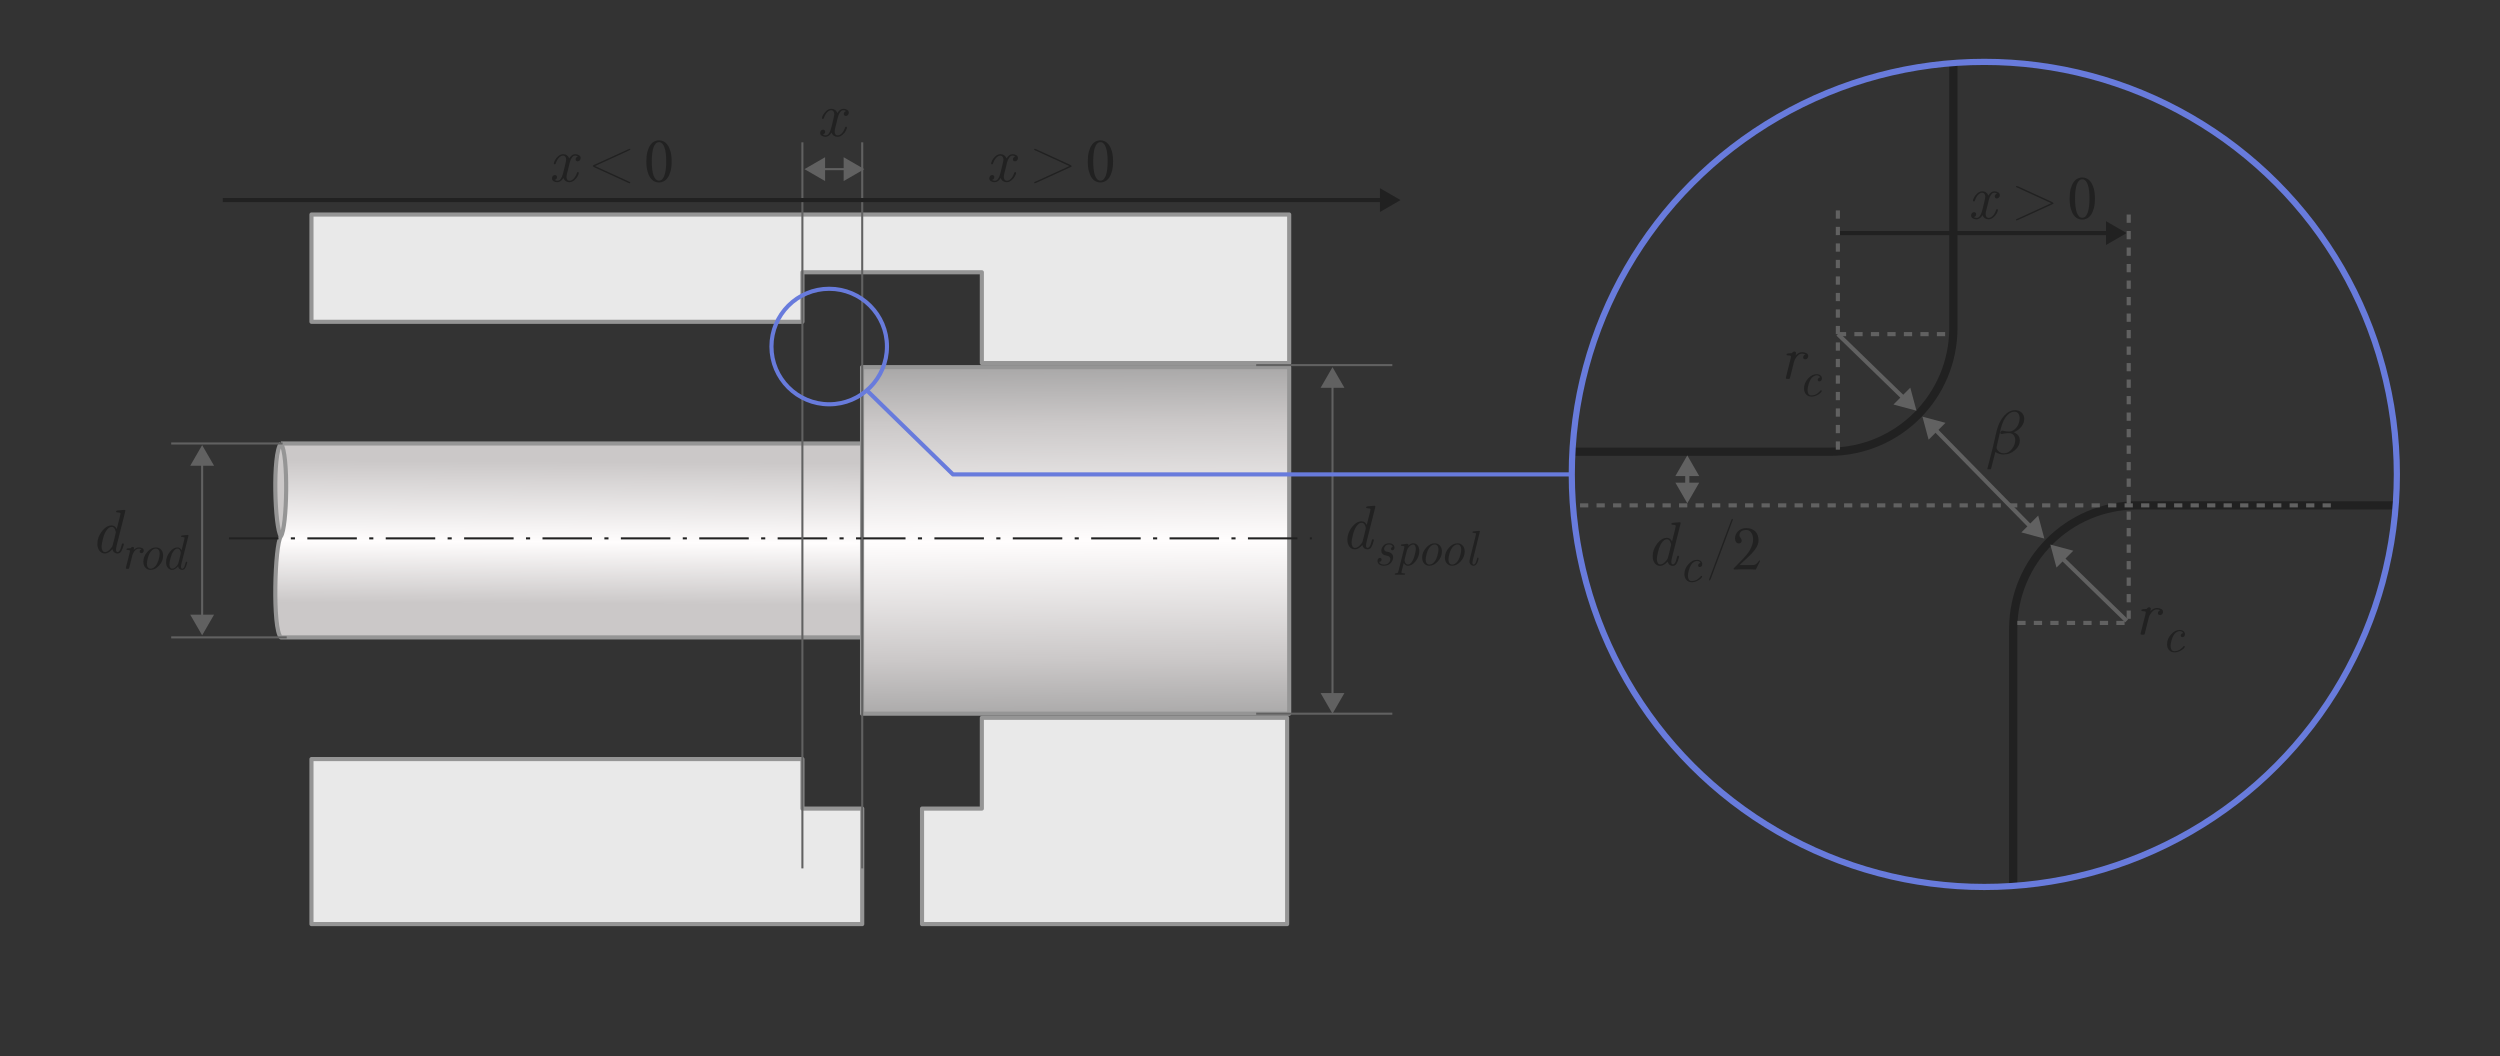
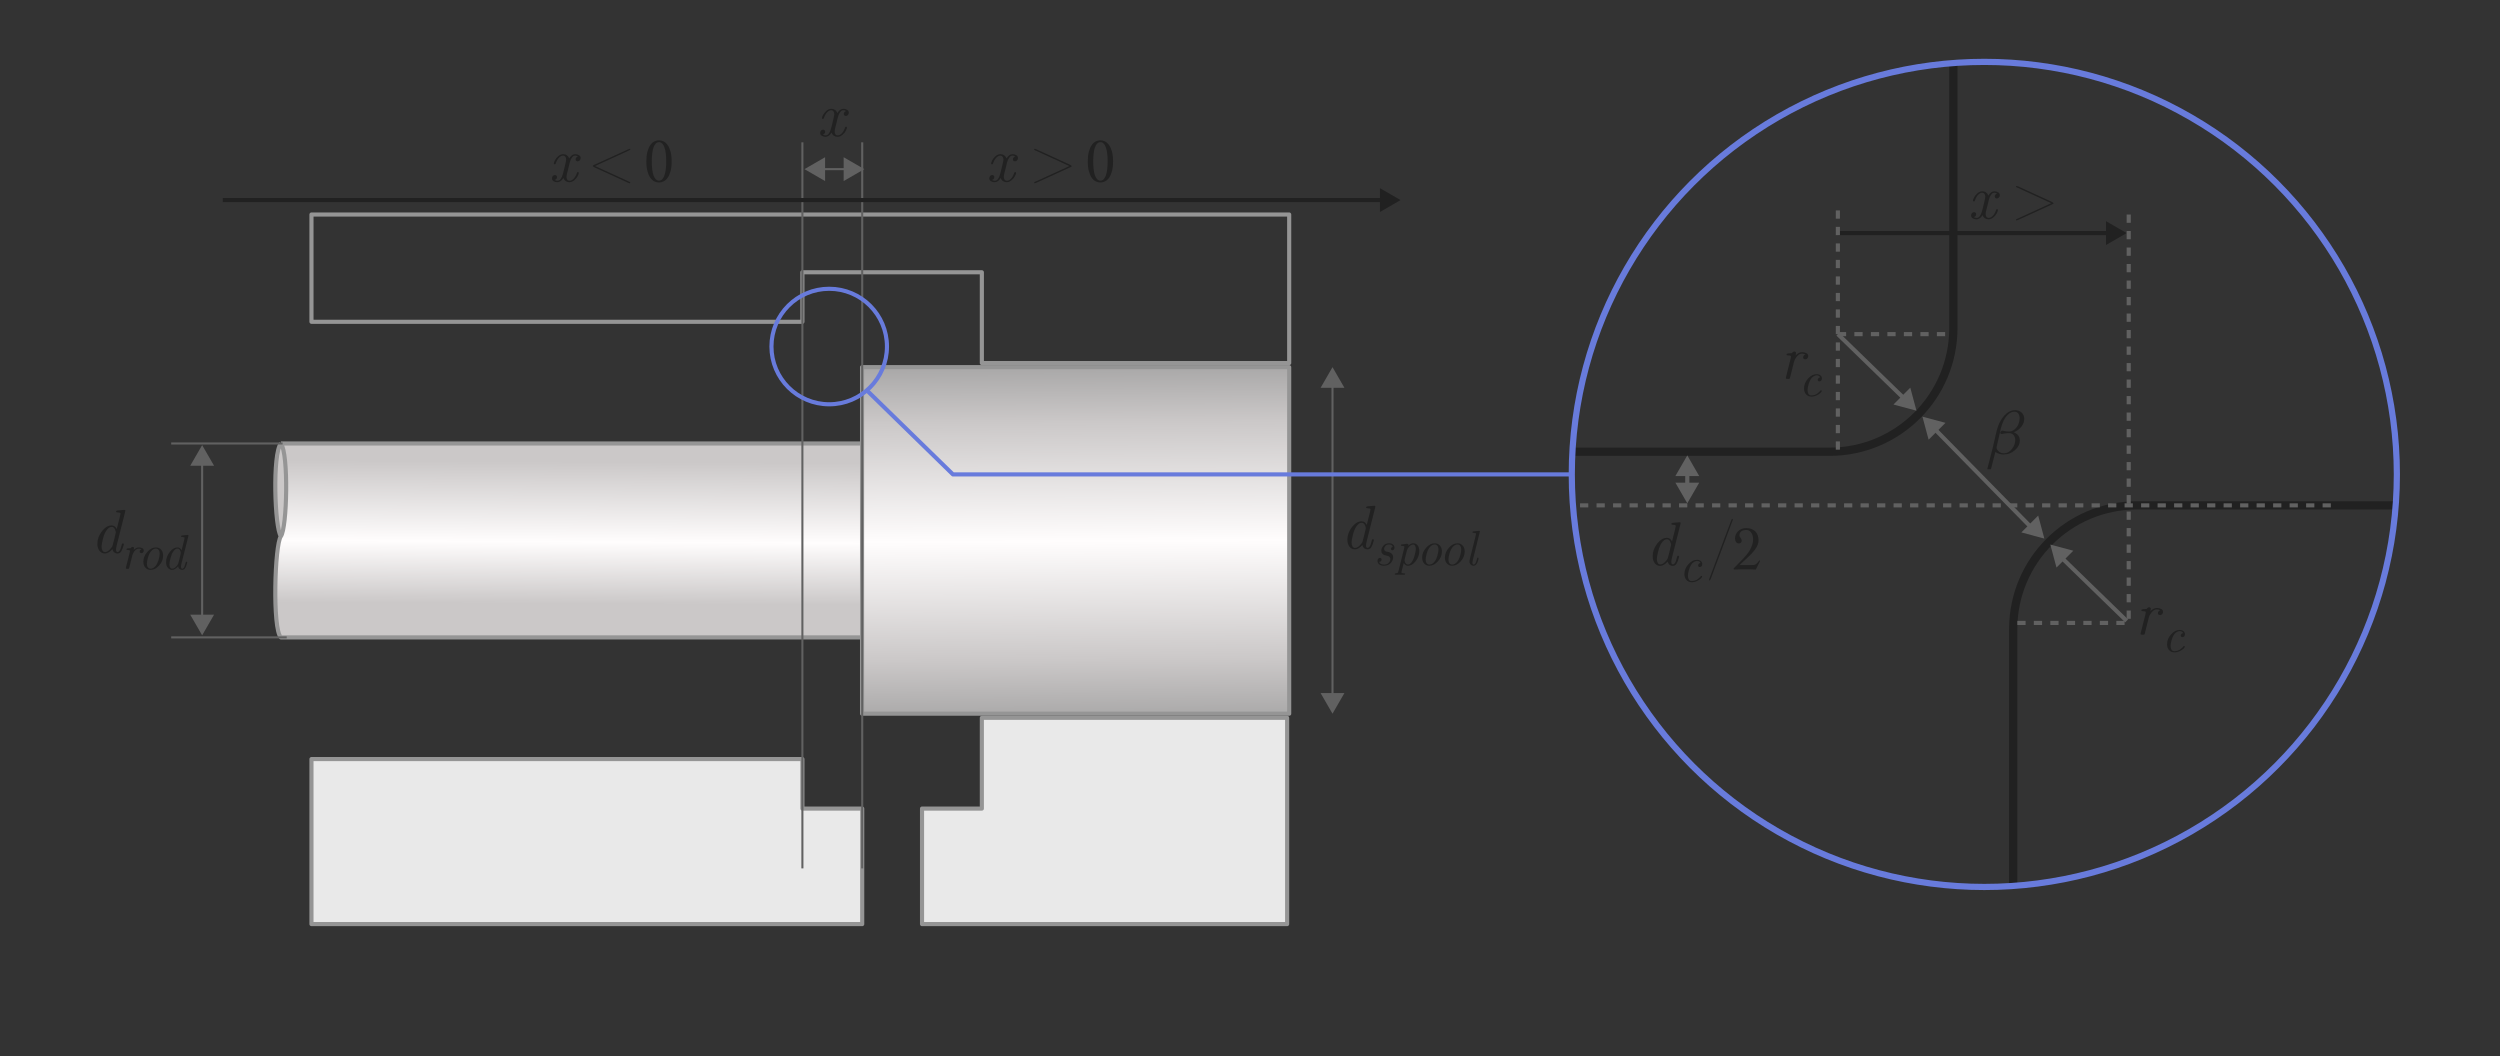
<svg xmlns="http://www.w3.org/2000/svg" width="606" height="256" viewBox="0 0 606 256" fill="none">
  <rect x="0" y="0" width="606" height="256" fill="#333333" stroke="none" />
  <path d="M68.086 107.5C70 110 69.586 128 68.086 130C66.586 128 66 110 68.086 107.5Z" fill="#CBC8C8" />
  <path d="M68.086 107.5C70 110 69.586 128 68.086 130C66.586 132 66 152.5 68.086 154.5H208.961V150V135.5L208.961 126.5V112V107.5H68.086Z" fill="url(#paint0_linear_533_886)" />
  <path d="M312.5 173V89H249H208.961V92.5V102.5V107.5V112V126.5L208.961 135.5V150V154.5V158.5L208.961 169.5V173H249H312.5Z" fill="url(#paint1_linear_533_886)" />
  <path d="M68.086 107.5C70 110 69.586 128 68.086 130M68.086 107.5C66 110 66.586 128 68.086 130M68.086 107.5H208.961M68.086 130C66.586 132 66 152.5 68.086 154.5H208.961M208.961 107.5V112M208.961 107.5V102.5M208.961 154.5V150M208.961 154.5V158.5M208.961 102.5V92.5V89H249H312.5V173H249H208.961V169.5L208.961 158.5M208.961 102.5V112M208.961 112V126.5L208.961 135.5V150M208.961 150V158.5" stroke="#959595" stroke-linejoin="round" />
  <path d="M41.5 107.5H68.5" stroke="#616161" stroke-width="0.5" />
  <path d="M41.5 154.5H69.5" stroke="#616161" stroke-width="0.5" />
  <path d="M23.604 131.839C23.604 130.741 23.968 129.723 24.695 128.785C25.428 127.843 26.209 127.372 27.039 127.372C27.61 127.372 28.03 127.667 28.299 128.258C28.377 127.906 28.497 127.423 28.658 126.808C28.819 126.192 28.951 125.675 29.053 125.255C29.161 124.835 29.214 124.586 29.214 124.508C29.214 124.327 29.034 124.234 28.672 124.229C28.316 124.225 28.138 124.151 28.138 124.01C28.138 123.849 28.291 123.753 28.599 123.724C29.62 123.636 30.135 123.592 30.145 123.592C30.306 123.592 30.386 123.661 30.386 123.797C30.386 123.875 30.367 123.976 30.328 124.098L28.328 132.037C28.186 132.589 28.118 132.984 28.123 133.224C28.123 133.619 28.25 133.817 28.504 133.817C28.504 133.817 28.506 133.817 28.511 133.817C28.663 133.817 28.802 133.734 28.929 133.568C29.061 133.397 29.156 133.226 29.214 133.055C29.273 132.884 29.339 132.662 29.412 132.389C29.49 132.115 29.534 131.957 29.544 131.913C29.583 131.771 29.669 131.703 29.8 131.708C29.942 131.708 30.013 131.771 30.013 131.898C30.013 131.947 30.003 132.013 29.983 132.096C29.812 132.755 29.62 133.265 29.405 133.626C29.19 133.988 28.877 134.168 28.467 134.168C28.189 134.168 27.935 134.083 27.706 133.912C27.481 133.741 27.33 133.475 27.252 133.114C26.622 133.812 26.016 134.164 25.435 134.168C24.893 134.168 24.451 133.951 24.109 133.517C23.773 133.077 23.604 132.518 23.604 131.839ZM24.622 132.499C24.622 132.84 24.688 133.146 24.82 133.414C24.952 133.683 25.166 133.817 25.464 133.817C25.806 133.817 26.155 133.646 26.512 133.304C26.873 132.958 27.12 132.65 27.252 132.381C27.271 132.333 27.413 131.795 27.676 130.77C27.94 129.745 28.072 129.181 28.072 129.078C28.072 128.839 27.986 128.553 27.815 128.221C27.649 127.884 27.391 127.716 27.039 127.716C26.6 127.716 26.175 128.021 25.765 128.631C25.442 129.09 25.171 129.752 24.952 130.616C24.732 131.48 24.622 132.108 24.622 132.499Z" fill="#212121" />
  <path d="M75.5 224V184H194.5V196H209V224H75.5Z" fill="#E9E9E9" />
  <path d="M312 174V224H223.5V196H238V174H312Z" fill="#E9E9E9" />
-   <path d="M312.5 52H75.5V78H194.5V66H238V88H312.5V52Z" fill="#E9E9E9" />
  <path d="M75.5 224V184H194.5V196H209V224H75.5Z" stroke="#959595" stroke-linecap="round" stroke-linejoin="round" />
  <path d="M312 174V224H223.5V196H238V174H312Z" stroke="#959595" stroke-linecap="round" stroke-linejoin="round" />
  <path d="M312.5 52H75.5V78H194.5V66H238V88H312.5V52Z" stroke="#959595" stroke-linecap="round" stroke-linejoin="round" />
  <path d="M30.5 137.713C30.5 137.689 30.527 137.564 30.582 137.338L31.438 133.957C31.484 133.773 31.508 133.641 31.508 133.559C31.508 133.438 31.436 133.367 31.291 133.348C31.146 133.328 31.002 133.314 30.857 133.307C30.717 133.299 30.646 133.252 30.646 133.166C30.646 133.045 30.73 132.969 30.898 132.938C30.977 132.922 31.244 132.902 31.701 132.879C31.814 132.672 31.967 132.566 32.158 132.562C32.279 132.562 32.365 132.598 32.416 132.668C32.467 132.734 32.492 132.799 32.492 132.861C32.492 132.916 32.465 133.068 32.41 133.318C32.809 132.904 33.232 132.697 33.682 132.697C33.978 132.697 34.248 132.76 34.49 132.885C34.732 133.006 34.853 133.199 34.853 133.465C34.853 133.625 34.797 133.77 34.684 133.898C34.574 134.023 34.435 134.086 34.268 134.086C34.154 134.086 34.057 134.051 33.975 133.98C33.897 133.906 33.857 133.814 33.857 133.705C33.857 133.459 34.006 133.271 34.303 133.143C34.096 133.029 33.885 132.973 33.67 132.973C33.15 132.973 32.69 133.34 32.287 134.074C32.209 134.219 32.143 134.393 32.088 134.596C32.037 134.795 31.795 135.762 31.361 137.496C31.322 137.672 31.285 137.781 31.25 137.824C31.215 137.863 31.141 137.883 31.027 137.883H30.775C30.592 137.883 30.5 137.826 30.5 137.713ZM34.748 136.166C34.748 135.295 35.068 134.5 35.709 133.781C36.35 133.059 37.045 132.697 37.795 132.697C38.322 132.697 38.746 132.881 39.066 133.248C39.387 133.615 39.547 134.092 39.547 134.678C39.547 135.549 39.227 136.344 38.586 137.062C37.949 137.777 37.254 138.135 36.5 138.135C35.98 138.135 35.559 137.951 35.234 137.584C34.91 137.213 34.748 136.74 34.748 136.166ZM35.603 136.635C35.603 137.018 35.685 137.316 35.85 137.531C36.014 137.746 36.234 137.854 36.512 137.854C36.938 137.854 37.338 137.635 37.713 137.197C38.002 136.854 38.24 136.371 38.428 135.75C38.615 135.129 38.709 134.615 38.709 134.209C38.709 133.826 38.625 133.525 38.457 133.307C38.289 133.084 38.065 132.973 37.783 132.973C37.377 132.973 36.982 133.197 36.6 133.646C36.31 133.982 36.072 134.465 35.885 135.094C35.697 135.723 35.603 136.236 35.603 136.635ZM40.256 136.271C40.256 135.393 40.547 134.578 41.129 133.828C41.715 133.074 42.34 132.697 43.004 132.697C43.461 132.697 43.797 132.934 44.012 133.406C44.074 133.125 44.17 132.738 44.299 132.246C44.428 131.754 44.533 131.34 44.615 131.004C44.701 130.668 44.744 130.469 44.744 130.406C44.744 130.262 44.6 130.188 44.31 130.184C44.025 130.18 43.883 130.121 43.883 130.008C43.883 129.879 44.006 129.803 44.252 129.779C45.068 129.709 45.48 129.674 45.488 129.674C45.617 129.674 45.682 129.729 45.682 129.838C45.682 129.9 45.666 129.98 45.635 130.078L44.035 136.43C43.922 136.871 43.867 137.188 43.871 137.379C43.871 137.695 43.973 137.854 44.176 137.854C44.176 137.854 44.178 137.854 44.182 137.854C44.303 137.854 44.414 137.787 44.516 137.654C44.621 137.518 44.697 137.381 44.744 137.244C44.791 137.107 44.844 136.93 44.902 136.711C44.965 136.492 45 136.365 45.008 136.33C45.039 136.217 45.107 136.162 45.213 136.166C45.326 136.166 45.383 136.217 45.383 136.318C45.383 136.357 45.375 136.41 45.359 136.477C45.223 137.004 45.068 137.412 44.897 137.701C44.725 137.99 44.475 138.135 44.147 138.135C43.924 138.135 43.721 138.066 43.537 137.93C43.357 137.793 43.236 137.58 43.174 137.291C42.67 137.85 42.185 138.131 41.721 138.135C41.287 138.135 40.934 137.961 40.66 137.613C40.391 137.262 40.256 136.814 40.256 136.271ZM41.07 136.799C41.07 137.072 41.123 137.316 41.228 137.531C41.334 137.746 41.506 137.854 41.744 137.854C42.018 137.854 42.297 137.717 42.582 137.443C42.871 137.166 43.068 136.92 43.174 136.705C43.19 136.666 43.303 136.236 43.514 135.416C43.725 134.596 43.83 134.145 43.83 134.062C43.83 133.871 43.762 133.643 43.625 133.377C43.492 133.107 43.285 132.973 43.004 132.973C42.652 132.973 42.312 133.217 41.984 133.705C41.727 134.072 41.51 134.602 41.334 135.293C41.158 135.984 41.07 136.486 41.07 136.799Z" fill="#212121" />
  <path d="M49 111V150.5" stroke="#616161" stroke-width="0.5" />
  <path d="M49 107.894L46.113 112.894H51.887L49 107.894Z" fill="#616161" />
  <path d="M49 154L51.887 149H46.113L49 154Z" fill="#616161" />
  <path d="M198 41H206.5" stroke="#616161" stroke-width="0.5" />
  <path d="M195 41L200 43.887V38.113L195 41Z" fill="#616161" />
  <path d="M209.5 41L204.5 38.113V43.887L209.5 41Z" fill="#616161" />
  <path d="M326.604 130.839C326.604 129.741 326.968 128.723 327.695 127.785C328.428 126.843 329.209 126.372 330.039 126.372C330.61 126.372 331.03 126.667 331.299 127.258C331.377 126.906 331.497 126.423 331.658 125.808C331.819 125.192 331.951 124.675 332.053 124.255C332.161 123.835 332.214 123.586 332.214 123.508C332.214 123.327 332.034 123.234 331.672 123.229C331.316 123.225 331.138 123.151 331.138 123.01C331.138 122.849 331.292 122.753 331.599 122.724C332.62 122.636 333.135 122.592 333.145 122.592C333.306 122.592 333.386 122.661 333.386 122.797C333.386 122.875 333.367 122.976 333.328 123.098L331.328 131.037C331.187 131.589 331.118 131.984 331.123 132.224C331.123 132.619 331.25 132.817 331.504 132.817C331.504 132.817 331.506 132.817 331.511 132.817C331.663 132.817 331.802 132.734 331.929 132.568C332.061 132.397 332.156 132.226 332.214 132.055C332.273 131.884 332.339 131.662 332.412 131.389C332.49 131.115 332.534 130.957 332.544 130.913C332.583 130.771 332.668 130.703 332.8 130.708C332.942 130.708 333.013 130.771 333.013 130.898C333.013 130.947 333.003 131.013 332.983 131.096C332.812 131.755 332.62 132.265 332.405 132.626C332.19 132.988 331.877 133.168 331.467 133.168C331.189 133.168 330.935 133.083 330.706 132.912C330.481 132.741 330.33 132.475 330.251 132.114C329.622 132.812 329.016 133.164 328.435 133.168C327.893 133.168 327.451 132.951 327.109 132.517C326.772 132.077 326.604 131.518 326.604 130.839ZM327.622 131.499C327.622 131.84 327.688 132.146 327.82 132.414C327.952 132.683 328.167 132.817 328.464 132.817C328.806 132.817 329.155 132.646 329.512 132.304C329.873 131.958 330.12 131.65 330.251 131.381C330.271 131.333 330.413 130.795 330.676 129.77C330.94 128.745 331.072 128.181 331.072 128.078C331.072 127.839 330.986 127.553 330.815 127.221C330.649 126.884 330.391 126.716 330.039 126.716C329.6 126.716 329.175 127.021 328.765 127.631C328.442 128.09 328.171 128.752 327.952 129.616C327.732 130.48 327.622 131.108 327.622 131.499Z" fill="#212121" />
  <path d="M333.902 135.969C333.902 135.723 333.965 135.537 334.09 135.412C334.219 135.287 334.355 135.225 334.5 135.225C334.621 135.225 334.719 135.264 334.793 135.342C334.871 135.416 334.91 135.508 334.91 135.617C334.91 135.738 334.861 135.863 334.764 135.992C334.666 136.121 334.51 136.189 334.295 136.197C334.471 136.643 334.857 136.865 335.455 136.865C335.459 136.865 335.465 136.865 335.473 136.865C335.969 136.865 336.35 136.721 336.615 136.432C336.885 136.139 337.02 135.836 337.02 135.523C337.02 135.332 336.963 135.172 336.85 135.043C336.74 134.914 336.627 134.83 336.51 134.791C336.393 134.752 336.229 134.709 336.018 134.662C335.807 134.611 335.672 134.578 335.613 134.562C335.406 134.5 335.225 134.379 335.068 134.199C334.912 134.02 334.834 133.781 334.834 133.484C334.834 133.07 334.998 132.67 335.326 132.283C335.654 131.893 336.123 131.697 336.732 131.697C337.107 131.697 337.414 131.791 337.652 131.979C337.895 132.166 338.016 132.416 338.016 132.729C338.016 132.951 337.963 133.115 337.857 133.221C337.756 133.326 337.641 133.379 337.512 133.379C337.414 133.379 337.332 133.348 337.266 133.285C337.199 133.219 337.166 133.137 337.166 133.039C337.166 132.934 337.205 132.836 337.283 132.746C337.365 132.652 337.477 132.59 337.617 132.559C337.488 132.168 337.189 131.973 336.721 131.973C336.338 131.973 336.041 132.092 335.83 132.33C335.623 132.564 335.52 132.809 335.52 133.062C335.52 133.117 335.525 133.17 335.537 133.221C335.549 133.268 335.562 133.311 335.578 133.35C335.594 133.385 335.615 133.418 335.643 133.449C335.674 133.48 335.701 133.508 335.725 133.531C335.748 133.555 335.777 133.578 335.812 133.602C335.848 133.621 335.879 133.637 335.906 133.648C335.938 133.66 335.973 133.672 336.012 133.684C336.051 133.695 336.078 133.703 336.094 133.707C336.109 133.711 336.133 133.717 336.164 133.725C336.199 133.732 336.221 133.736 336.229 133.736C336.236 133.736 336.271 133.742 336.334 133.754C336.4 133.766 336.457 133.777 336.504 133.789C336.551 133.801 336.617 133.82 336.703 133.848C336.793 133.871 336.869 133.9 336.932 133.936C336.998 133.971 337.072 134.014 337.154 134.064C337.24 134.111 337.312 134.168 337.371 134.234C337.434 134.301 337.49 134.375 337.541 134.457C337.592 134.535 337.631 134.631 337.658 134.744C337.689 134.857 337.705 134.977 337.705 135.102C337.705 135.301 337.662 135.512 337.576 135.734C337.494 135.953 337.371 136.172 337.207 136.391C337.043 136.605 336.809 136.783 336.504 136.924C336.199 137.064 335.852 137.135 335.461 137.135C335.004 137.135 334.629 137.027 334.336 136.812C334.047 136.594 333.902 136.312 333.902 135.969ZM338.08 139.174C338.08 139.045 338.188 138.975 338.402 138.963C338.617 138.951 338.762 138.904 338.836 138.822C338.875 138.768 338.934 138.607 339.012 138.342L340.324 133.062C340.387 132.824 340.418 132.66 340.418 132.57C340.418 132.449 340.348 132.379 340.207 132.359C340.066 132.34 339.924 132.326 339.779 132.318C339.639 132.311 339.568 132.26 339.568 132.166C339.568 132.061 339.631 131.992 339.756 131.961C339.885 131.93 340.174 131.902 340.623 131.879C340.693 131.84 340.801 131.818 340.945 131.814H341.045C341.174 131.814 341.264 131.826 341.314 131.85C341.365 131.869 341.391 131.914 341.391 131.984C341.391 132 341.367 132.104 341.32 132.295C341.762 131.889 342.182 131.686 342.58 131.686C343.021 131.686 343.375 131.861 343.641 132.213C343.91 132.564 344.045 133.012 344.045 133.555C344.045 134.441 343.752 135.262 343.166 136.016C342.584 136.77 341.955 137.146 341.279 137.146C340.865 137.146 340.525 136.922 340.26 136.473C340.229 136.617 340.164 136.875 340.066 137.246C339.973 137.617 339.889 137.951 339.814 138.248C339.744 138.545 339.709 138.713 339.709 138.752C339.709 138.889 339.842 138.959 340.107 138.963C340.377 138.967 340.529 138.996 340.564 139.051C340.58 139.082 340.588 139.105 340.588 139.121C340.588 139.168 340.562 139.213 340.512 139.256C340.465 139.303 340.406 139.326 340.336 139.326C340.297 139.326 340.164 139.322 339.938 139.314C339.715 139.307 339.471 139.303 339.205 139.303C339.045 139.303 338.871 139.305 338.684 139.309C338.496 139.312 338.383 139.314 338.344 139.314C338.238 139.314 338.168 139.305 338.133 139.285C338.098 139.266 338.08 139.229 338.08 139.174ZM340.465 135.752C340.465 135.857 340.484 135.986 340.523 136.139C340.566 136.287 340.654 136.441 340.787 136.602C340.924 136.762 341.088 136.842 341.279 136.842C341.576 136.842 341.852 136.686 342.105 136.373C342.363 136.057 342.566 135.678 342.715 135.236C342.863 134.795 342.979 134.375 343.061 133.977C343.146 133.578 343.189 133.262 343.189 133.027C343.189 132.699 343.131 132.443 343.014 132.26C342.9 132.076 342.744 131.984 342.545 131.984C342.119 131.984 341.682 132.309 341.232 132.957C341.154 133.086 341.086 133.254 341.027 133.461C341.012 133.492 340.84 134.164 340.512 135.477C340.48 135.637 340.465 135.729 340.465 135.752ZM344.725 135.166C344.725 134.295 345.045 133.5 345.686 132.781C346.326 132.059 347.021 131.697 347.771 131.697C348.299 131.697 348.723 131.881 349.043 132.248C349.363 132.615 349.523 133.092 349.523 133.678C349.523 134.549 349.203 135.344 348.562 136.062C347.926 136.777 347.23 137.135 346.477 137.135C345.957 137.135 345.535 136.951 345.211 136.584C344.887 136.213 344.725 135.74 344.725 135.166ZM345.58 135.635C345.58 136.018 345.662 136.316 345.826 136.531C345.99 136.746 346.211 136.854 346.488 136.854C346.914 136.854 347.314 136.635 347.689 136.197C347.979 135.854 348.217 135.371 348.404 134.75C348.592 134.129 348.686 133.615 348.686 133.209C348.686 132.826 348.602 132.525 348.434 132.307C348.266 132.084 348.041 131.973 347.76 131.973C347.354 131.973 346.959 132.197 346.576 132.646C346.287 132.982 346.049 133.465 345.861 134.094C345.674 134.723 345.58 135.236 345.58 135.635ZM350.244 135.166C350.244 134.295 350.564 133.5 351.205 132.781C351.846 132.059 352.541 131.697 353.291 131.697C353.818 131.697 354.242 131.881 354.562 132.248C354.883 132.615 355.043 133.092 355.043 133.678C355.043 134.549 354.723 135.344 354.082 136.062C353.445 136.777 352.75 137.135 351.996 137.135C351.477 137.135 351.055 136.951 350.73 136.584C350.406 136.213 350.244 135.74 350.244 135.166ZM351.1 135.635C351.1 136.018 351.182 136.316 351.346 136.531C351.51 136.746 351.73 136.854 352.008 136.854C352.434 136.854 352.834 136.635 353.209 136.197C353.498 135.854 353.736 135.371 353.924 134.75C354.111 134.129 354.205 133.615 354.205 133.209C354.205 132.826 354.121 132.525 353.953 132.307C353.785 132.084 353.561 131.973 353.279 131.973C352.873 131.973 352.479 132.197 352.096 132.646C351.807 132.982 351.568 133.465 351.381 134.094C351.193 134.723 351.1 135.236 351.1 135.635ZM356.191 136.051C356.191 135.953 356.232 135.734 356.314 135.395L357.709 129.834C357.764 129.611 357.791 129.469 357.791 129.406C357.791 129.262 357.65 129.188 357.369 129.184C357.088 129.18 356.939 129.133 356.924 129.043C356.916 128.973 356.936 128.918 356.982 128.879C357.033 128.836 357.072 128.812 357.1 128.809C357.127 128.805 357.174 128.799 357.24 128.791C357.361 128.783 357.527 128.77 357.738 128.75C357.949 128.73 358.129 128.713 358.277 128.697C358.426 128.682 358.508 128.674 358.523 128.674C358.66 128.674 358.729 128.729 358.729 128.838C358.729 128.869 358.719 128.91 358.699 128.961C358.684 129.008 358.676 129.035 358.676 129.043L357.023 135.717C356.953 136.029 356.916 136.254 356.912 136.391C356.912 136.699 357.016 136.854 357.223 136.854C357.223 136.854 357.225 136.854 357.229 136.854C357.291 136.854 357.354 136.834 357.416 136.795C357.482 136.756 357.541 136.695 357.592 136.613C357.643 136.527 357.688 136.447 357.727 136.373C357.77 136.295 357.809 136.199 357.844 136.086C357.879 135.969 357.906 135.877 357.926 135.811C357.949 135.74 357.975 135.652 358.002 135.547C358.029 135.438 358.043 135.377 358.043 135.365C358.082 135.229 358.15 135.162 358.248 135.166C358.361 135.166 358.416 135.217 358.412 135.318C358.412 135.494 358.328 135.811 358.16 136.268C357.93 136.842 357.605 137.131 357.188 137.135C356.891 137.135 356.65 137.031 356.467 136.824C356.283 136.613 356.191 136.355 356.191 136.051Z" fill="#212121" />
  <path d="M323 92V169.5" stroke="#616161" stroke-width="0.5" />
  <path d="M323 89L320.113 94H325.887L323 89Z" fill="#616161" />
  <path d="M323 173L325.887 168H320.113L323 173Z" fill="#616161" />
  <path d="M198.798 32.224C198.798 32.014 198.864 31.828 198.996 31.667C199.133 31.506 199.306 31.425 199.516 31.425C199.667 31.425 199.79 31.474 199.882 31.572C199.975 31.665 200.021 31.782 200.021 31.923C200.021 32.265 199.829 32.499 199.443 32.627C199.663 32.753 199.875 32.817 200.08 32.817C200.09 32.817 200.097 32.817 200.102 32.817C200.263 32.817 200.41 32.783 200.542 32.714C200.678 32.646 200.8 32.531 200.908 32.37C201.02 32.209 201.113 32.053 201.186 31.901C201.264 31.745 201.345 31.52 201.428 31.227C201.511 30.93 201.577 30.681 201.625 30.48C201.679 30.28 201.75 29.987 201.838 29.602C201.931 29.216 202.001 28.913 202.05 28.693C202.172 28.161 202.233 27.822 202.233 27.675C202.233 27.387 202.165 27.155 202.028 26.98C201.892 26.804 201.713 26.716 201.494 26.716C201.152 26.716 200.825 26.879 200.512 27.206C200.2 27.529 199.953 27.944 199.772 28.452C199.763 28.471 199.753 28.503 199.743 28.547C199.733 28.586 199.721 28.613 199.707 28.627C199.697 28.642 199.685 28.666 199.67 28.701C199.655 28.735 199.638 28.762 199.619 28.781C199.599 28.796 199.577 28.808 199.553 28.818C199.528 28.828 199.497 28.832 199.458 28.832C199.316 28.832 199.245 28.767 199.245 28.635C199.245 28.474 199.328 28.225 199.494 27.888C199.66 27.546 199.929 27.209 200.3 26.877C200.676 26.54 201.088 26.372 201.538 26.372H201.552C202.221 26.381 202.702 26.726 202.995 27.404C203.376 26.716 203.867 26.372 204.467 26.372C204.775 26.372 205.065 26.452 205.339 26.613C205.617 26.77 205.756 27.004 205.756 27.316C205.756 27.546 205.681 27.736 205.529 27.888C205.378 28.034 205.207 28.107 205.017 28.107C204.875 28.107 204.758 28.064 204.665 27.976C204.572 27.883 204.526 27.768 204.526 27.631C204.526 27.48 204.575 27.338 204.672 27.206C204.775 27.07 204.917 26.977 205.097 26.928C204.907 26.787 204.692 26.716 204.453 26.716C204.321 26.716 204.189 26.743 204.057 26.796C203.93 26.85 203.769 27.019 203.574 27.302C203.378 27.58 203.22 27.959 203.098 28.437C203.01 28.789 202.922 29.145 202.834 29.506C202.751 29.868 202.688 30.136 202.644 30.312C202.6 30.483 202.551 30.664 202.497 30.854C202.448 31.044 202.417 31.181 202.402 31.264C202.387 31.342 202.373 31.428 202.358 31.52C202.343 31.608 202.333 31.674 202.329 31.718C202.324 31.762 202.321 31.818 202.321 31.887C202.321 32.155 202.385 32.377 202.512 32.553C202.644 32.729 202.824 32.817 203.054 32.817C203.396 32.817 203.725 32.656 204.042 32.334C204.365 32.006 204.611 31.589 204.782 31.081C204.792 31.061 204.804 31.032 204.819 30.993C204.833 30.949 204.843 30.918 204.848 30.898C204.853 30.878 204.863 30.854 204.877 30.825C204.892 30.795 204.909 30.773 204.929 30.759C204.948 30.744 204.97 30.732 204.995 30.722C205.024 30.712 205.058 30.707 205.097 30.707C205.239 30.707 205.307 30.771 205.302 30.898C205.302 31.059 205.219 31.311 205.053 31.652C204.892 31.989 204.621 32.326 204.24 32.663C203.859 33 203.449 33.169 203.01 33.169C202.731 33.169 202.456 33.09 202.182 32.934C201.914 32.778 201.708 32.514 201.567 32.143C201.435 32.334 201.323 32.487 201.23 32.605C201.137 32.717 200.983 32.839 200.769 32.971C200.554 33.102 200.327 33.169 200.087 33.169C199.755 33.169 199.458 33.085 199.194 32.919C198.93 32.753 198.798 32.522 198.798 32.224Z" fill="#212121" />
  <path d="M239.798 43.224C239.798 43.014 239.864 42.828 239.996 42.667C240.133 42.506 240.306 42.425 240.516 42.425C240.667 42.425 240.79 42.474 240.882 42.572C240.975 42.665 241.021 42.782 241.021 42.923C241.021 43.265 240.829 43.499 240.443 43.627C240.663 43.753 240.875 43.817 241.08 43.817C241.09 43.817 241.097 43.817 241.102 43.817C241.263 43.817 241.41 43.783 241.542 43.714C241.678 43.646 241.8 43.531 241.908 43.37C242.02 43.209 242.113 43.053 242.186 42.901C242.264 42.745 242.345 42.52 242.428 42.227C242.511 41.93 242.577 41.681 242.625 41.48C242.679 41.28 242.75 40.987 242.838 40.602C242.931 40.216 243.001 39.913 243.05 39.693C243.172 39.161 243.233 38.822 243.233 38.675C243.233 38.387 243.165 38.155 243.028 37.98C242.892 37.804 242.713 37.716 242.494 37.716C242.152 37.716 241.825 37.879 241.512 38.206C241.2 38.529 240.953 38.944 240.772 39.452C240.763 39.471 240.753 39.503 240.743 39.547C240.733 39.586 240.721 39.613 240.707 39.627C240.697 39.642 240.685 39.666 240.67 39.701C240.655 39.735 240.638 39.762 240.619 39.781C240.599 39.796 240.577 39.808 240.553 39.818C240.528 39.828 240.497 39.833 240.458 39.833C240.316 39.833 240.245 39.767 240.245 39.635C240.245 39.474 240.328 39.225 240.494 38.888C240.66 38.546 240.929 38.209 241.3 37.877C241.676 37.54 242.088 37.372 242.538 37.372H242.552C243.221 37.381 243.702 37.726 243.995 38.404C244.376 37.716 244.867 37.372 245.467 37.372C245.775 37.372 246.065 37.452 246.339 37.613C246.617 37.77 246.756 38.004 246.756 38.316C246.756 38.546 246.681 38.736 246.529 38.888C246.378 39.034 246.207 39.107 246.017 39.107C245.875 39.107 245.758 39.063 245.665 38.976C245.572 38.883 245.526 38.768 245.526 38.631C245.526 38.48 245.575 38.338 245.672 38.206C245.775 38.07 245.917 37.977 246.097 37.928C245.907 37.787 245.692 37.716 245.453 37.716C245.321 37.716 245.189 37.743 245.057 37.796C244.93 37.85 244.769 38.019 244.574 38.302C244.378 38.58 244.22 38.959 244.098 39.437C244.01 39.789 243.922 40.145 243.834 40.506C243.751 40.868 243.688 41.136 243.644 41.312C243.6 41.483 243.551 41.664 243.497 41.854C243.448 42.044 243.417 42.181 243.402 42.264C243.387 42.342 243.373 42.428 243.358 42.52C243.343 42.608 243.333 42.674 243.329 42.718C243.324 42.762 243.321 42.818 243.321 42.887C243.321 43.155 243.385 43.377 243.512 43.553C243.644 43.729 243.824 43.817 244.054 43.817C244.396 43.817 244.725 43.656 245.042 43.334C245.365 43.006 245.611 42.589 245.782 42.081C245.792 42.062 245.804 42.032 245.819 41.993C245.833 41.949 245.843 41.917 245.848 41.898C245.853 41.878 245.863 41.854 245.877 41.825C245.892 41.795 245.909 41.773 245.929 41.759C245.948 41.744 245.97 41.732 245.995 41.722C246.024 41.712 246.058 41.708 246.097 41.708C246.239 41.708 246.307 41.771 246.302 41.898C246.302 42.059 246.219 42.31 246.053 42.652C245.892 42.989 245.621 43.326 245.24 43.663C244.859 44 244.449 44.169 244.01 44.169C243.731 44.169 243.456 44.09 243.182 43.934C242.914 43.778 242.708 43.514 242.567 43.143C242.435 43.334 242.323 43.487 242.23 43.605C242.137 43.717 241.983 43.839 241.769 43.971C241.554 44.102 241.327 44.169 241.087 44.169C240.755 44.169 240.458 44.085 240.194 43.919C239.93 43.753 239.798 43.522 239.798 43.224Z" fill="#212121" />
  <path d="M133.798 43.224C133.798 43.014 133.864 42.828 133.996 42.667C134.133 42.506 134.306 42.425 134.516 42.425C134.667 42.425 134.79 42.474 134.882 42.572C134.975 42.665 135.021 42.782 135.021 42.923C135.021 43.265 134.829 43.499 134.443 43.627C134.663 43.753 134.875 43.817 135.08 43.817C135.09 43.817 135.097 43.817 135.102 43.817C135.263 43.817 135.41 43.783 135.542 43.714C135.678 43.646 135.8 43.531 135.908 43.37C136.02 43.209 136.113 43.053 136.186 42.901C136.264 42.745 136.345 42.52 136.428 42.227C136.511 41.93 136.577 41.681 136.625 41.48C136.679 41.28 136.75 40.987 136.838 40.602C136.931 40.216 137.001 39.913 137.05 39.693C137.172 39.161 137.233 38.822 137.233 38.675C137.233 38.387 137.165 38.155 137.028 37.98C136.892 37.804 136.713 37.716 136.494 37.716C136.152 37.716 135.825 37.879 135.512 38.206C135.2 38.529 134.953 38.944 134.772 39.452C134.763 39.471 134.753 39.503 134.743 39.547C134.733 39.586 134.721 39.613 134.707 39.627C134.697 39.642 134.685 39.666 134.67 39.701C134.655 39.735 134.638 39.762 134.619 39.781C134.599 39.796 134.577 39.808 134.553 39.818C134.528 39.828 134.497 39.833 134.458 39.833C134.316 39.833 134.245 39.767 134.245 39.635C134.245 39.474 134.328 39.225 134.494 38.888C134.66 38.546 134.929 38.209 135.3 37.877C135.676 37.54 136.088 37.372 136.538 37.372H136.552C137.221 37.381 137.702 37.726 137.995 38.404C138.376 37.716 138.867 37.372 139.467 37.372C139.775 37.372 140.065 37.452 140.339 37.613C140.617 37.77 140.756 38.004 140.756 38.316C140.756 38.546 140.681 38.736 140.529 38.888C140.378 39.034 140.207 39.107 140.017 39.107C139.875 39.107 139.758 39.063 139.665 38.976C139.572 38.883 139.526 38.768 139.526 38.631C139.526 38.48 139.575 38.338 139.672 38.206C139.775 38.07 139.917 37.977 140.097 37.928C139.907 37.787 139.692 37.716 139.453 37.716C139.321 37.716 139.189 37.743 139.057 37.796C138.93 37.85 138.769 38.019 138.574 38.302C138.378 38.58 138.22 38.959 138.098 39.437C138.01 39.789 137.922 40.145 137.834 40.506C137.751 40.868 137.688 41.136 137.644 41.312C137.6 41.483 137.551 41.664 137.497 41.854C137.448 42.044 137.417 42.181 137.402 42.264C137.387 42.342 137.373 42.428 137.358 42.52C137.343 42.608 137.333 42.674 137.329 42.718C137.324 42.762 137.321 42.818 137.321 42.887C137.321 43.155 137.385 43.377 137.512 43.553C137.644 43.729 137.824 43.817 138.054 43.817C138.396 43.817 138.725 43.656 139.042 43.334C139.365 43.006 139.611 42.589 139.782 42.081C139.792 42.062 139.804 42.032 139.819 41.993C139.833 41.949 139.843 41.917 139.848 41.898C139.853 41.878 139.863 41.854 139.877 41.825C139.892 41.795 139.909 41.773 139.929 41.759C139.948 41.744 139.97 41.732 139.995 41.722C140.024 41.712 140.058 41.708 140.097 41.708C140.239 41.708 140.307 41.771 140.302 41.898C140.302 42.059 140.219 42.31 140.053 42.652C139.892 42.989 139.621 43.326 139.24 43.663C138.859 44 138.449 44.169 138.01 44.169C137.731 44.169 137.456 44.09 137.182 43.934C136.914 43.778 136.708 43.514 136.567 43.143C136.435 43.334 136.323 43.487 136.23 43.605C136.137 43.717 135.983 43.839 135.769 43.971C135.554 44.102 135.327 44.169 135.087 44.169C134.755 44.169 134.458 44.085 134.194 43.919C133.93 43.753 133.798 43.522 133.798 43.224Z" fill="#212121" />
-   <path d="M55.5 130.5H318" stroke="#212121" stroke-width="0.5" stroke-linejoin="round" stroke-dasharray="12 3 1 3" />
  <path d="M194.5 34.5V210.5M209 34.5V210.5" stroke="#616161" stroke-width="0.5" />
-   <path d="M337.5 88.5H304.5M337.5 173H304.5" stroke="#616161" stroke-width="0.5" />
  <path d="M143.677 40.25C143.677 40.191 143.702 40.145 143.75 40.111C143.804 40.072 143.926 40.008 144.117 39.92L152.247 36.2C152.427 36.112 152.552 36.068 152.62 36.068C152.732 36.068 152.789 36.117 152.789 36.214C152.789 36.302 152.667 36.398 152.422 36.5L145.105 39.847C144.617 40.077 144.327 40.211 144.234 40.25C144.424 40.328 144.71 40.458 145.091 40.638L152.422 44L152.503 44.029C152.552 44.049 152.593 44.068 152.627 44.088C152.662 44.107 152.696 44.134 152.73 44.169C152.769 44.208 152.789 44.247 152.789 44.286C152.789 44.383 152.732 44.432 152.62 44.432C152.552 44.432 152.427 44.388 152.247 44.3L144.117 40.58C143.843 40.419 143.697 40.309 143.677 40.25Z" fill="#212121" />
  <path d="M250.677 44.286C250.677 44.247 250.694 44.208 250.729 44.169C250.768 44.134 250.804 44.107 250.838 44.088C250.873 44.068 250.914 44.049 250.963 44.029L251.043 44L259.232 40.25C258.954 40.128 258.663 39.998 258.36 39.862L251.043 36.5L250.963 36.471C250.914 36.451 250.873 36.432 250.838 36.412C250.804 36.393 250.768 36.366 250.729 36.331C250.694 36.292 250.677 36.253 250.677 36.214C250.677 36.117 250.733 36.068 250.846 36.068C250.914 36.068 251.039 36.112 251.219 36.2L259.349 39.92C259.618 40.081 259.764 40.191 259.789 40.25C259.789 40.309 259.762 40.357 259.708 40.397C259.659 40.431 259.54 40.492 259.349 40.58L251.219 44.3C251.039 44.388 250.914 44.432 250.846 44.432C250.733 44.432 250.677 44.383 250.677 44.286Z" fill="#212121" />
  <path d="M159.75 34.46C159.45 34.46 159.19 34.57 158.97 34.79C158.75 35 158.565 35.31 158.415 35.72C158.275 36.12 158.17 36.61 158.1 37.19C158.03 37.76 157.995 38.4 157.995 39.11C157.995 39.82 158.03 40.465 158.1 41.045C158.17 41.625 158.275 42.12 158.415 42.53C158.565 42.93 158.75 43.24 158.97 43.46C159.19 43.68 159.45 43.79 159.75 43.79C160.05 43.79 160.305 43.68 160.515 43.46C160.735 43.24 160.915 42.93 161.055 42.53C161.205 42.12 161.315 41.625 161.385 41.045C161.455 40.465 161.49 39.82 161.49 39.11C161.49 38.4 161.455 37.76 161.385 37.19C161.315 36.61 161.205 36.12 161.055 35.72C160.915 35.31 160.735 35 160.515 34.79C160.305 34.57 160.05 34.46 159.75 34.46ZM159.735 34.01C160.105 34.01 160.475 34.1 160.845 34.28C161.215 34.46 161.545 34.755 161.835 35.165C162.125 35.565 162.36 36.09 162.54 36.74C162.72 37.39 162.81 38.185 162.81 39.125C162.81 40.065 162.72 40.86 162.54 41.51C162.36 42.16 162.125 42.69 161.835 43.1C161.545 43.5 161.215 43.79 160.845 43.97C160.475 44.15 160.105 44.24 159.735 44.24C159.355 44.24 158.98 44.15 158.61 43.97C158.25 43.79 157.925 43.5 157.635 43.1C157.355 42.69 157.125 42.16 156.945 41.51C156.765 40.86 156.675 40.065 156.675 39.125C156.675 38.185 156.765 37.39 156.945 36.74C157.125 36.09 157.355 35.565 157.635 35.165C157.925 34.755 158.25 34.46 158.61 34.28C158.98 34.1 159.355 34.01 159.735 34.01Z" fill="#212121" />
  <path d="M266.75 34.46C266.45 34.46 266.19 34.57 265.97 34.79C265.75 35 265.565 35.31 265.415 35.72C265.275 36.12 265.17 36.61 265.1 37.19C265.03 37.76 264.995 38.4 264.995 39.11C264.995 39.82 265.03 40.465 265.1 41.045C265.17 41.625 265.275 42.12 265.415 42.53C265.565 42.93 265.75 43.24 265.97 43.46C266.19 43.68 266.45 43.79 266.75 43.79C267.05 43.79 267.305 43.68 267.515 43.46C267.735 43.24 267.915 42.93 268.055 42.53C268.205 42.12 268.315 41.625 268.385 41.045C268.455 40.465 268.49 39.82 268.49 39.11C268.49 38.4 268.455 37.76 268.385 37.19C268.315 36.61 268.205 36.12 268.055 35.72C267.915 35.31 267.735 35 267.515 34.79C267.305 34.57 267.05 34.46 266.75 34.46ZM266.735 34.01C267.105 34.01 267.475 34.1 267.845 34.28C268.215 34.46 268.545 34.755 268.835 35.165C269.125 35.565 269.36 36.09 269.54 36.74C269.72 37.39 269.81 38.185 269.81 39.125C269.81 40.065 269.72 40.86 269.54 41.51C269.36 42.16 269.125 42.69 268.835 43.1C268.545 43.5 268.215 43.79 267.845 43.97C267.475 44.15 267.105 44.24 266.735 44.24C266.355 44.24 265.98 44.15 265.61 43.97C265.25 43.79 264.925 43.5 264.635 43.1C264.355 42.69 264.125 42.16 263.945 41.51C263.765 40.86 263.675 40.065 263.675 39.125C263.675 38.185 263.765 37.39 263.945 36.74C264.125 36.09 264.355 35.565 264.635 35.165C264.925 34.755 265.25 34.46 265.61 34.28C265.98 34.1 266.355 34.01 266.735 34.01Z" fill="#212121" />
  <path d="M54 48.5H336" stroke="#212121" />
  <path d="M339.5 48.5L334.5 45.613V51.387L339.5 48.5Z" fill="#212121" />
  <path d="M210 94.5L231 115H381" stroke="#687BDC" stroke-linejoin="round" />
  <path d="M473.5 15.237V79.5C473.5 96.068 460.069 109.5 443.5 109.5H381" stroke="#212121" stroke-width="2" stroke-linejoin="round" />
  <path d="M488 215V152.5C488 135.931 501.431 122.5 518 122.5H580.5" stroke="#212121" stroke-width="2" stroke-linejoin="round" />
  <path d="M477.798 52.224C477.798 52.014 477.864 51.828 477.996 51.667C478.133 51.506 478.306 51.425 478.516 51.425C478.667 51.425 478.79 51.474 478.882 51.572C478.975 51.665 479.021 51.782 479.021 51.923C479.021 52.265 478.829 52.499 478.443 52.627C478.663 52.753 478.875 52.817 479.08 52.817C479.09 52.817 479.097 52.817 479.102 52.817C479.263 52.817 479.41 52.783 479.542 52.714C479.678 52.646 479.8 52.531 479.908 52.37C480.02 52.209 480.113 52.053 480.186 51.901C480.264 51.745 480.345 51.52 480.428 51.227C480.511 50.93 480.577 50.681 480.625 50.48C480.679 50.28 480.75 49.987 480.838 49.602C480.931 49.216 481.001 48.913 481.05 48.693C481.172 48.161 481.233 47.822 481.233 47.675C481.233 47.387 481.165 47.155 481.028 46.98C480.892 46.804 480.713 46.716 480.494 46.716C480.152 46.716 479.825 46.879 479.512 47.206C479.2 47.529 478.953 47.944 478.772 48.452C478.763 48.471 478.753 48.503 478.743 48.547C478.733 48.586 478.721 48.613 478.707 48.627C478.697 48.642 478.685 48.666 478.67 48.701C478.655 48.735 478.638 48.762 478.619 48.781C478.599 48.796 478.577 48.808 478.553 48.818C478.528 48.828 478.497 48.833 478.458 48.833C478.316 48.833 478.245 48.767 478.245 48.635C478.245 48.474 478.328 48.225 478.494 47.888C478.66 47.546 478.929 47.209 479.3 46.877C479.676 46.54 480.088 46.372 480.538 46.372H480.552C481.221 46.381 481.702 46.726 481.995 47.404C482.376 46.716 482.867 46.372 483.467 46.372C483.775 46.372 484.065 46.452 484.339 46.613C484.617 46.77 484.756 47.004 484.756 47.316C484.756 47.546 484.681 47.736 484.529 47.888C484.378 48.034 484.207 48.107 484.017 48.107C483.875 48.107 483.758 48.063 483.665 47.976C483.572 47.883 483.526 47.768 483.526 47.631C483.526 47.48 483.575 47.338 483.672 47.206C483.775 47.07 483.917 46.977 484.097 46.928C483.907 46.787 483.692 46.716 483.453 46.716C483.321 46.716 483.189 46.743 483.057 46.796C482.93 46.85 482.769 47.019 482.574 47.302C482.378 47.58 482.22 47.959 482.098 48.437C482.01 48.789 481.922 49.145 481.834 49.506C481.751 49.868 481.688 50.136 481.644 50.312C481.6 50.483 481.551 50.664 481.497 50.854C481.448 51.044 481.417 51.181 481.402 51.264C481.387 51.342 481.373 51.428 481.358 51.52C481.343 51.608 481.333 51.674 481.329 51.718C481.324 51.762 481.321 51.818 481.321 51.887C481.321 52.155 481.385 52.377 481.512 52.553C481.644 52.729 481.824 52.817 482.054 52.817C482.396 52.817 482.725 52.656 483.042 52.334C483.365 52.006 483.611 51.589 483.782 51.081C483.792 51.062 483.804 51.032 483.819 50.993C483.833 50.949 483.843 50.917 483.848 50.898C483.853 50.878 483.863 50.854 483.877 50.825C483.892 50.795 483.909 50.773 483.929 50.759C483.948 50.744 483.97 50.732 483.995 50.722C484.024 50.712 484.058 50.708 484.097 50.708C484.239 50.708 484.307 50.771 484.302 50.898C484.302 51.059 484.219 51.31 484.053 51.652C483.892 51.989 483.621 52.326 483.24 52.663C482.859 53 482.449 53.169 482.01 53.169C481.731 53.169 481.456 53.09 481.182 52.934C480.914 52.778 480.708 52.514 480.567 52.143C480.435 52.334 480.323 52.487 480.23 52.605C480.137 52.717 479.983 52.839 479.769 52.971C479.554 53.102 479.327 53.169 479.087 53.169C478.755 53.169 478.458 53.085 478.194 52.919C477.93 52.753 477.798 52.522 477.798 52.224Z" fill="#212121" />
  <path d="M400.604 134.839C400.604 133.741 400.968 132.723 401.695 131.785C402.428 130.843 403.209 130.372 404.039 130.372C404.61 130.372 405.03 130.667 405.299 131.258C405.377 130.906 405.497 130.423 405.658 129.808C405.819 129.192 405.951 128.675 406.053 128.255C406.161 127.835 406.214 127.586 406.214 127.508C406.214 127.327 406.034 127.234 405.672 127.229C405.316 127.225 405.138 127.151 405.138 127.01C405.138 126.849 405.292 126.753 405.599 126.724C406.62 126.636 407.135 126.592 407.145 126.592C407.306 126.592 407.386 126.661 407.386 126.797C407.386 126.875 407.367 126.976 407.328 127.098L405.328 135.037C405.187 135.589 405.118 135.984 405.123 136.224C405.123 136.619 405.25 136.817 405.504 136.817C405.504 136.817 405.506 136.817 405.511 136.817C405.663 136.817 405.802 136.734 405.929 136.568C406.061 136.397 406.156 136.226 406.214 136.055C406.273 135.884 406.339 135.662 406.412 135.389C406.49 135.115 406.534 134.957 406.544 134.913C406.583 134.771 406.668 134.703 406.8 134.708C406.942 134.708 407.013 134.771 407.013 134.898C407.013 134.947 407.003 135.013 406.983 135.096C406.812 135.755 406.62 136.265 406.405 136.626C406.19 136.988 405.877 137.168 405.467 137.168C405.189 137.168 404.935 137.083 404.706 136.912C404.481 136.741 404.33 136.475 404.251 136.114C403.622 136.812 403.016 137.164 402.435 137.168C401.893 137.168 401.451 136.951 401.109 136.517C400.772 136.077 400.604 135.518 400.604 134.839ZM401.622 135.499C401.622 135.84 401.688 136.146 401.82 136.414C401.952 136.683 402.167 136.817 402.464 136.817C402.806 136.817 403.155 136.646 403.512 136.304C403.873 135.958 404.12 135.65 404.251 135.381C404.271 135.333 404.413 134.795 404.676 133.77C404.94 132.745 405.072 132.181 405.072 132.078C405.072 131.839 404.986 131.553 404.815 131.221C404.649 130.884 404.391 130.716 404.039 130.716C403.6 130.716 403.175 131.021 402.765 131.631C402.442 132.09 402.171 132.752 401.952 133.616C401.732 134.48 401.622 135.108 401.622 135.499Z" fill="#212121" />
  <path d="M414.274 140.552C414.274 140.503 414.294 140.42 414.333 140.303L419.511 126.468C419.672 126.048 419.777 125.823 419.826 125.794C419.846 125.784 419.87 125.779 419.899 125.779C419.987 125.779 420.034 125.835 420.039 125.948C420.039 126.026 420.021 126.094 419.987 126.153L414.692 140.303C414.55 140.562 414.458 140.701 414.414 140.721C414.321 140.721 414.274 140.665 414.274 140.552Z" fill="#212121" />
  <path d="M420.21 137.82L422.475 135.495C422.785 135.165 423.09 134.82 423.39 134.46C423.69 134.1 423.955 133.72 424.185 133.32C424.415 132.91 424.6 132.49 424.74 132.06C424.88 131.62 424.95 131.16 424.95 130.68C424.95 130.44 424.92 130.19 424.86 129.93C424.8 129.66 424.7 129.42 424.56 129.21C424.43 128.99 424.26 128.81 424.05 128.67C423.85 128.53 423.605 128.46 423.315 128.46C423.105 128.46 422.9 128.485 422.7 128.535C422.5 128.575 422.32 128.645 422.16 128.745C422.01 128.845 421.885 128.98 421.785 129.15C421.695 129.32 421.65 129.53 421.65 129.78C421.65 129.9 421.675 130.01 421.725 130.11C421.785 130.2 421.85 130.29 421.92 130.38C421.99 130.47 422.05 130.57 422.1 130.68C422.16 130.79 422.19 130.925 422.19 131.085C422.19 131.295 422.12 131.455 421.98 131.565C421.84 131.675 421.67 131.73 421.47 131.73C421.31 131.73 421.17 131.695 421.05 131.625C420.94 131.545 420.85 131.45 420.78 131.34C420.71 131.22 420.655 131.09 420.615 130.95C420.585 130.81 420.57 130.67 420.57 130.53C420.57 130.16 420.64 129.825 420.78 129.525C420.92 129.215 421.11 128.95 421.35 128.73C421.59 128.5 421.87 128.325 422.19 128.205C422.51 128.075 422.85 128.01 423.21 128.01C424.18 128.01 424.93 128.27 425.46 128.79C426 129.31 426.27 130.05 426.27 131.01C426.27 131.39 426.19 131.77 426.03 132.15C425.87 132.52 425.655 132.885 425.385 133.245C425.125 133.595 424.83 133.945 424.5 134.295C424.17 134.635 423.83 134.965 423.48 135.285C423.14 135.595 422.81 135.895 422.49 136.185C422.17 136.465 421.89 136.73 421.65 136.98H424.35C424.65 136.98 424.895 136.97 425.085 136.95C425.275 136.92 425.44 136.865 425.58 136.785C425.73 136.695 425.87 136.575 426 136.425C426.13 136.275 426.285 136.075 426.465 135.825L426.645 135.975L425.61 138.06C425.23 138.04 424.85 138.025 424.47 138.015C424.09 138.005 423.71 138 423.33 138C422.82 138 422.315 138.005 421.815 138.015C421.315 138.025 420.81 138.04 420.3 138.06L420.21 137.82Z" fill="#212121" />
  <path d="M518.875 153.641C518.875 153.612 518.909 153.456 518.978 153.172L520.047 148.946C520.105 148.717 520.135 148.551 520.135 148.448C520.135 148.297 520.044 148.209 519.864 148.185C519.683 148.16 519.502 148.143 519.322 148.133C519.146 148.124 519.058 148.065 519.058 147.958C519.058 147.806 519.163 147.711 519.373 147.672C519.471 147.652 519.805 147.628 520.376 147.599C520.518 147.34 520.708 147.208 520.948 147.203C521.099 147.203 521.207 147.247 521.27 147.335C521.333 147.418 521.365 147.499 521.365 147.577C521.365 147.645 521.331 147.835 521.263 148.148C521.761 147.63 522.291 147.372 522.852 147.372C523.223 147.372 523.56 147.45 523.863 147.606C524.166 147.757 524.317 147.999 524.317 148.331C524.317 148.531 524.246 148.712 524.104 148.873C523.968 149.029 523.794 149.107 523.584 149.107C523.443 149.107 523.321 149.063 523.218 148.976C523.121 148.883 523.072 148.768 523.072 148.631C523.072 148.324 523.257 148.089 523.628 147.928C523.37 147.787 523.106 147.716 522.837 147.716C522.188 147.716 521.612 148.175 521.109 149.093C521.011 149.273 520.928 149.491 520.86 149.745C520.796 149.994 520.494 151.202 519.952 153.37C519.903 153.59 519.856 153.727 519.812 153.78C519.769 153.829 519.676 153.854 519.534 153.854H519.219C518.99 153.854 518.875 153.783 518.875 153.641Z" fill="#212121" />
  <path d="M432.875 91.641C432.875 91.612 432.909 91.456 432.978 91.172L434.047 86.946C434.105 86.717 434.135 86.551 434.135 86.448C434.135 86.297 434.044 86.209 433.864 86.185C433.683 86.16 433.502 86.143 433.322 86.133C433.146 86.124 433.058 86.065 433.058 85.957C433.058 85.806 433.163 85.711 433.373 85.672C433.471 85.652 433.805 85.628 434.376 85.599C434.518 85.34 434.708 85.208 434.948 85.203C435.099 85.203 435.207 85.247 435.27 85.335C435.333 85.418 435.365 85.499 435.365 85.577C435.365 85.645 435.331 85.835 435.263 86.148C435.761 85.63 436.291 85.372 436.852 85.372C437.223 85.372 437.56 85.45 437.863 85.606C438.166 85.757 438.317 85.999 438.317 86.331C438.317 86.531 438.246 86.712 438.104 86.873C437.968 87.029 437.794 87.107 437.584 87.107C437.443 87.107 437.321 87.064 437.218 86.976C437.121 86.883 437.072 86.768 437.072 86.631C437.072 86.324 437.257 86.089 437.628 85.928C437.37 85.787 437.106 85.716 436.837 85.716C436.188 85.716 435.612 86.175 435.109 87.093C435.011 87.273 434.928 87.491 434.86 87.745C434.796 87.994 434.494 89.202 433.952 91.37C433.903 91.59 433.856 91.727 433.812 91.78C433.769 91.829 433.676 91.853 433.534 91.853H433.219C432.99 91.853 432.875 91.783 432.875 91.641Z" fill="#212121" />
  <path d="M408.295 139.166C408.295 138.287 408.617 137.49 409.262 136.775C409.906 136.057 410.6 135.697 411.342 135.697C411.709 135.697 412.016 135.793 412.262 135.984C412.508 136.176 412.631 136.424 412.631 136.729C412.631 136.975 412.566 137.156 412.438 137.273C412.309 137.391 412.168 137.449 412.016 137.449C411.902 137.449 411.807 137.414 411.729 137.344C411.654 137.27 411.617 137.176 411.617 137.062C411.617 137 411.629 136.934 411.652 136.863C411.68 136.789 411.74 136.711 411.834 136.629C411.932 136.543 412.061 136.492 412.221 136.477C412.061 136.141 411.771 135.973 411.354 135.973C411.225 135.973 411.086 136.002 410.938 136.061C410.793 136.115 410.619 136.215 410.416 136.359C410.217 136.5 410.023 136.738 409.836 137.074C409.648 137.41 409.49 137.818 409.361 138.299C409.221 138.811 409.15 139.24 409.15 139.588C409.15 139.951 409.227 140.254 409.379 140.496C409.535 140.734 409.773 140.854 410.094 140.854C410.383 140.854 410.664 140.803 410.938 140.701C411.215 140.596 411.455 140.455 411.658 140.279C411.865 140.104 412.008 139.977 412.086 139.898C412.168 139.816 412.248 139.723 412.326 139.617L412.338 139.605C412.393 139.566 412.449 139.57 412.508 139.617C412.57 139.66 412.602 139.709 412.602 139.764C412.602 139.861 412.5 140.014 412.297 140.221C412.094 140.428 411.783 140.633 411.365 140.836C410.951 141.035 410.52 141.135 410.07 141.135C409.543 141.135 409.115 140.951 408.787 140.584C408.459 140.213 408.295 139.74 408.295 139.166Z" fill="#212121" />
  <path d="M525.295 156.166C525.295 155.287 525.617 154.49 526.262 153.775C526.906 153.057 527.6 152.697 528.342 152.697C528.709 152.697 529.016 152.793 529.262 152.984C529.508 153.176 529.631 153.424 529.631 153.729C529.631 153.975 529.566 154.156 529.438 154.273C529.309 154.391 529.168 154.449 529.016 154.449C528.902 154.449 528.807 154.414 528.729 154.344C528.654 154.27 528.617 154.176 528.617 154.062C528.617 154 528.629 153.934 528.652 153.863C528.68 153.789 528.74 153.711 528.834 153.629C528.932 153.543 529.061 153.492 529.221 153.477C529.061 153.141 528.771 152.973 528.354 152.973C528.225 152.973 528.086 153.002 527.938 153.061C527.793 153.115 527.619 153.215 527.416 153.359C527.217 153.5 527.023 153.738 526.836 154.074C526.648 154.41 526.49 154.818 526.361 155.299C526.221 155.811 526.15 156.24 526.15 156.588C526.15 156.951 526.227 157.254 526.379 157.496C526.535 157.734 526.773 157.854 527.094 157.854C527.383 157.854 527.664 157.803 527.938 157.701C528.215 157.596 528.455 157.455 528.658 157.279C528.865 157.104 529.008 156.977 529.086 156.898C529.168 156.816 529.248 156.723 529.326 156.617L529.338 156.605C529.393 156.566 529.449 156.57 529.508 156.617C529.57 156.66 529.602 156.709 529.602 156.764C529.602 156.861 529.5 157.014 529.297 157.221C529.094 157.428 528.783 157.633 528.365 157.836C527.951 158.035 527.52 158.135 527.07 158.135C526.543 158.135 526.115 157.951 525.787 157.584C525.459 157.213 525.295 156.74 525.295 156.166Z" fill="#212121" />
  <path d="M437.295 94.166C437.295 93.287 437.617 92.49 438.262 91.775C438.906 91.057 439.6 90.697 440.342 90.697C440.709 90.697 441.016 90.793 441.262 90.984C441.508 91.176 441.631 91.424 441.631 91.728C441.631 91.975 441.566 92.156 441.438 92.273C441.309 92.391 441.168 92.449 441.016 92.449C440.902 92.449 440.807 92.414 440.729 92.344C440.654 92.269 440.617 92.176 440.617 92.062C440.617 92 440.629 91.934 440.652 91.863C440.68 91.789 440.74 91.711 440.834 91.629C440.932 91.543 441.061 91.492 441.221 91.477C441.061 91.141 440.771 90.973 440.354 90.973C440.225 90.973 440.086 91.002 439.938 91.061C439.793 91.115 439.619 91.215 439.416 91.359C439.217 91.5 439.023 91.738 438.836 92.074C438.648 92.41 438.49 92.818 438.361 93.299C438.221 93.811 438.15 94.24 438.15 94.588C438.15 94.951 438.227 95.254 438.379 95.496C438.535 95.734 438.773 95.853 439.094 95.853C439.383 95.853 439.664 95.803 439.938 95.701C440.215 95.596 440.455 95.455 440.658 95.279C440.865 95.103 441.008 94.977 441.086 94.898C441.168 94.816 441.248 94.723 441.326 94.617L441.338 94.606C441.393 94.566 441.449 94.57 441.508 94.617C441.57 94.66 441.602 94.709 441.602 94.764C441.602 94.861 441.5 95.014 441.297 95.221C441.094 95.428 440.783 95.633 440.365 95.836C439.951 96.035 439.52 96.135 439.07 96.135C438.543 96.135 438.115 95.951 437.787 95.584C437.459 95.213 437.295 94.74 437.295 94.166Z" fill="#212121" />
  <path d="M481.7 113.75C481.729 113.608 481.971 112.668 482.425 110.93C482.884 109.192 483.267 107.622 483.575 106.221C483.575 106.201 483.611 106.028 483.685 105.701C483.763 105.369 483.812 105.164 483.831 105.085C483.851 105.002 483.897 104.807 483.97 104.5C484.048 104.187 484.112 103.965 484.161 103.833C484.209 103.696 484.28 103.489 484.373 103.21C484.471 102.927 484.563 102.7 484.651 102.529C484.744 102.358 484.852 102.158 484.974 101.929C485.101 101.699 485.237 101.489 485.384 101.299C485.53 101.108 485.682 100.923 485.838 100.742C486.648 99.863 487.515 99.424 488.438 99.424C489.078 99.424 489.61 99.619 490.035 100.01C490.459 100.4 490.672 100.911 490.672 101.541C490.672 102.2 490.445 102.825 489.991 103.416C489.542 104.006 488.929 104.46 488.152 104.778C489.124 105.178 489.607 105.845 489.603 106.777C489.603 107.637 489.209 108.418 488.423 109.121C487.642 109.819 486.731 110.168 485.691 110.168C484.974 110.168 484.302 109.968 483.677 109.568L482.601 113.75H481.7ZM483.963 108.484C483.963 108.762 484.126 109.065 484.454 109.392C484.786 109.719 485.223 109.883 485.765 109.883C486.497 109.883 487.134 109.539 487.676 108.85C488.223 108.157 488.497 107.434 488.497 106.682C488.497 106.233 488.375 105.84 488.13 105.503C487.891 105.161 487.493 104.99 486.937 104.99C486.565 104.99 486.192 105.027 485.816 105.1C485.44 105.168 485.232 105.203 485.193 105.203C484.983 105.203 484.878 105.103 484.878 104.902C484.878 104.78 484.927 104.663 485.025 104.551C485.127 104.434 485.245 104.375 485.376 104.375C485.406 104.375 485.596 104.414 485.948 104.492C486.304 104.565 486.653 104.602 486.995 104.602H487.01C487.527 104.602 487.991 104.414 488.401 104.038C488.812 103.662 489.107 103.235 489.288 102.756C489.468 102.278 489.559 101.816 489.559 101.372C489.559 100.923 489.454 100.549 489.244 100.251C489.034 99.949 488.719 99.797 488.299 99.797C487.747 99.797 487.222 100.032 486.724 100.5C486.226 100.964 485.816 101.592 485.494 102.383C485.303 102.842 485.145 103.313 485.018 103.796C484.896 104.28 484.737 104.978 484.542 105.891C484.346 106.799 484.168 107.578 484.007 108.228C483.978 108.33 483.963 108.416 483.963 108.484Z" fill="#212121" />
  <path d="M488.677 53.286C488.677 53.247 488.694 53.208 488.729 53.169C488.768 53.134 488.804 53.107 488.838 53.088C488.873 53.068 488.914 53.049 488.963 53.029L489.043 53L497.232 49.25C496.954 49.128 496.663 48.998 496.36 48.862L489.043 45.5L488.963 45.471C488.914 45.451 488.873 45.432 488.838 45.412C488.804 45.393 488.768 45.366 488.729 45.331C488.694 45.292 488.677 45.253 488.677 45.214C488.677 45.117 488.733 45.068 488.846 45.068C488.914 45.068 489.039 45.112 489.219 45.2L497.349 48.92C497.618 49.081 497.764 49.191 497.789 49.25C497.789 49.309 497.762 49.357 497.708 49.397C497.659 49.431 497.54 49.492 497.349 49.58L489.219 53.3C489.039 53.388 488.914 53.432 488.846 53.432C488.733 53.432 488.677 53.383 488.677 53.286Z" fill="#212121" />
-   <path d="M504.75 43.46C504.45 43.46 504.19 43.57 503.97 43.79C503.75 44 503.565 44.31 503.415 44.72C503.275 45.12 503.17 45.61 503.1 46.19C503.03 46.76 502.995 47.4 502.995 48.11C502.995 48.82 503.03 49.465 503.1 50.045C503.17 50.625 503.275 51.12 503.415 51.53C503.565 51.93 503.75 52.24 503.97 52.46C504.19 52.68 504.45 52.79 504.75 52.79C505.05 52.79 505.305 52.68 505.515 52.46C505.735 52.24 505.915 51.93 506.055 51.53C506.205 51.12 506.315 50.625 506.385 50.045C506.455 49.465 506.49 48.82 506.49 48.11C506.49 47.4 506.455 46.76 506.385 46.19C506.315 45.61 506.205 45.12 506.055 44.72C505.915 44.31 505.735 44 505.515 43.79C505.305 43.57 505.05 43.46 504.75 43.46ZM504.735 43.01C505.105 43.01 505.475 43.1 505.845 43.28C506.215 43.46 506.545 43.755 506.835 44.165C507.125 44.565 507.36 45.09 507.54 45.74C507.72 46.39 507.81 47.185 507.81 48.125C507.81 49.065 507.72 49.86 507.54 50.51C507.36 51.16 507.125 51.69 506.835 52.1C506.545 52.5 506.215 52.79 505.845 52.97C505.475 53.15 505.105 53.24 504.735 53.24C504.355 53.24 503.98 53.15 503.61 52.97C503.25 52.79 502.925 52.5 502.635 52.1C502.355 51.69 502.125 51.16 501.945 50.51C501.765 49.86 501.675 49.065 501.675 48.125C501.675 47.185 501.765 46.39 501.945 45.74C502.125 45.09 502.355 44.565 502.635 44.165C502.925 43.755 503.25 43.46 503.61 43.28C503.98 43.1 504.355 43.01 504.735 43.01Z" fill="#212121" />
  <path d="M445.5 56.5H513" stroke="#212121" />
  <path d="M409 113V120" stroke="#616161" />
  <path d="M445.5 81L463 98" stroke="#616161" />
  <path d="M468 103L493.5 129" stroke="#616161" />
  <path d="M498 133.5L515.5 150.5" stroke="#616161" />
  <path d="M515.5 56.5L510.5 53.613V59.387L515.5 56.5Z" fill="#212121" />
  <path d="M409 122L411.887 117H406.113L409 122Z" fill="#616161" />
  <path d="M409 110.394L406.113 115.394H411.887L409 110.394Z" fill="#616161" />
  <path d="M464.55 99.55L463.056 93.973L458.973 98.056L464.55 99.55Z" fill="#616161" />
  <path d="M466 101.001L467.494 106.577L471.577 102.495L466 101.001Z" fill="#616161" />
  <path d="M497 132.001L498.494 137.577L502.577 133.495L497 132.001Z" fill="#616161" />
  <path d="M495.55 130.55L494.056 124.973L489.973 129.056L495.55 130.55Z" fill="#616161" />
  <path d="M445.5 51V81M445.5 109V81M516 52V151H488M565 122.5H381M445.5 81H473.5" stroke="#616161" stroke-linejoin="round" stroke-dasharray="2 2" />
  <circle cx="481" cy="115" r="100" stroke="#687BDC" stroke-width="1.5" />
  <circle cx="201" cy="84" r="14" stroke="#687BDC" />
  <defs>
    <linearGradient id="paint0_linear_533_886" x1="90.343" y1="89.506" x2="89.914" y2="176.543" gradientUnits="userSpaceOnUse">
      <stop offset="0.255" stop-color="#CBC8C8" />
      <stop offset="0.478" stop-color="#FFFDFD" />
      <stop offset="0.65" stop-color="#CBC8C8" />
    </linearGradient>
    <linearGradient id="paint1_linear_533_886" x1="191" y1="71.5" x2="191.685" y2="201.504" gradientUnits="userSpaceOnUse">
      <stop offset="0.077" stop-color="#959595" />
      <stop offset="0.24" stop-color="#CBC8C8" />
      <stop offset="0.462" stop-color="#FFFDFD" />
      <stop offset="0.683" stop-color="#CBC8C8" />
      <stop offset="0.856" stop-color="#959595" />
    </linearGradient>
  </defs>
</svg>